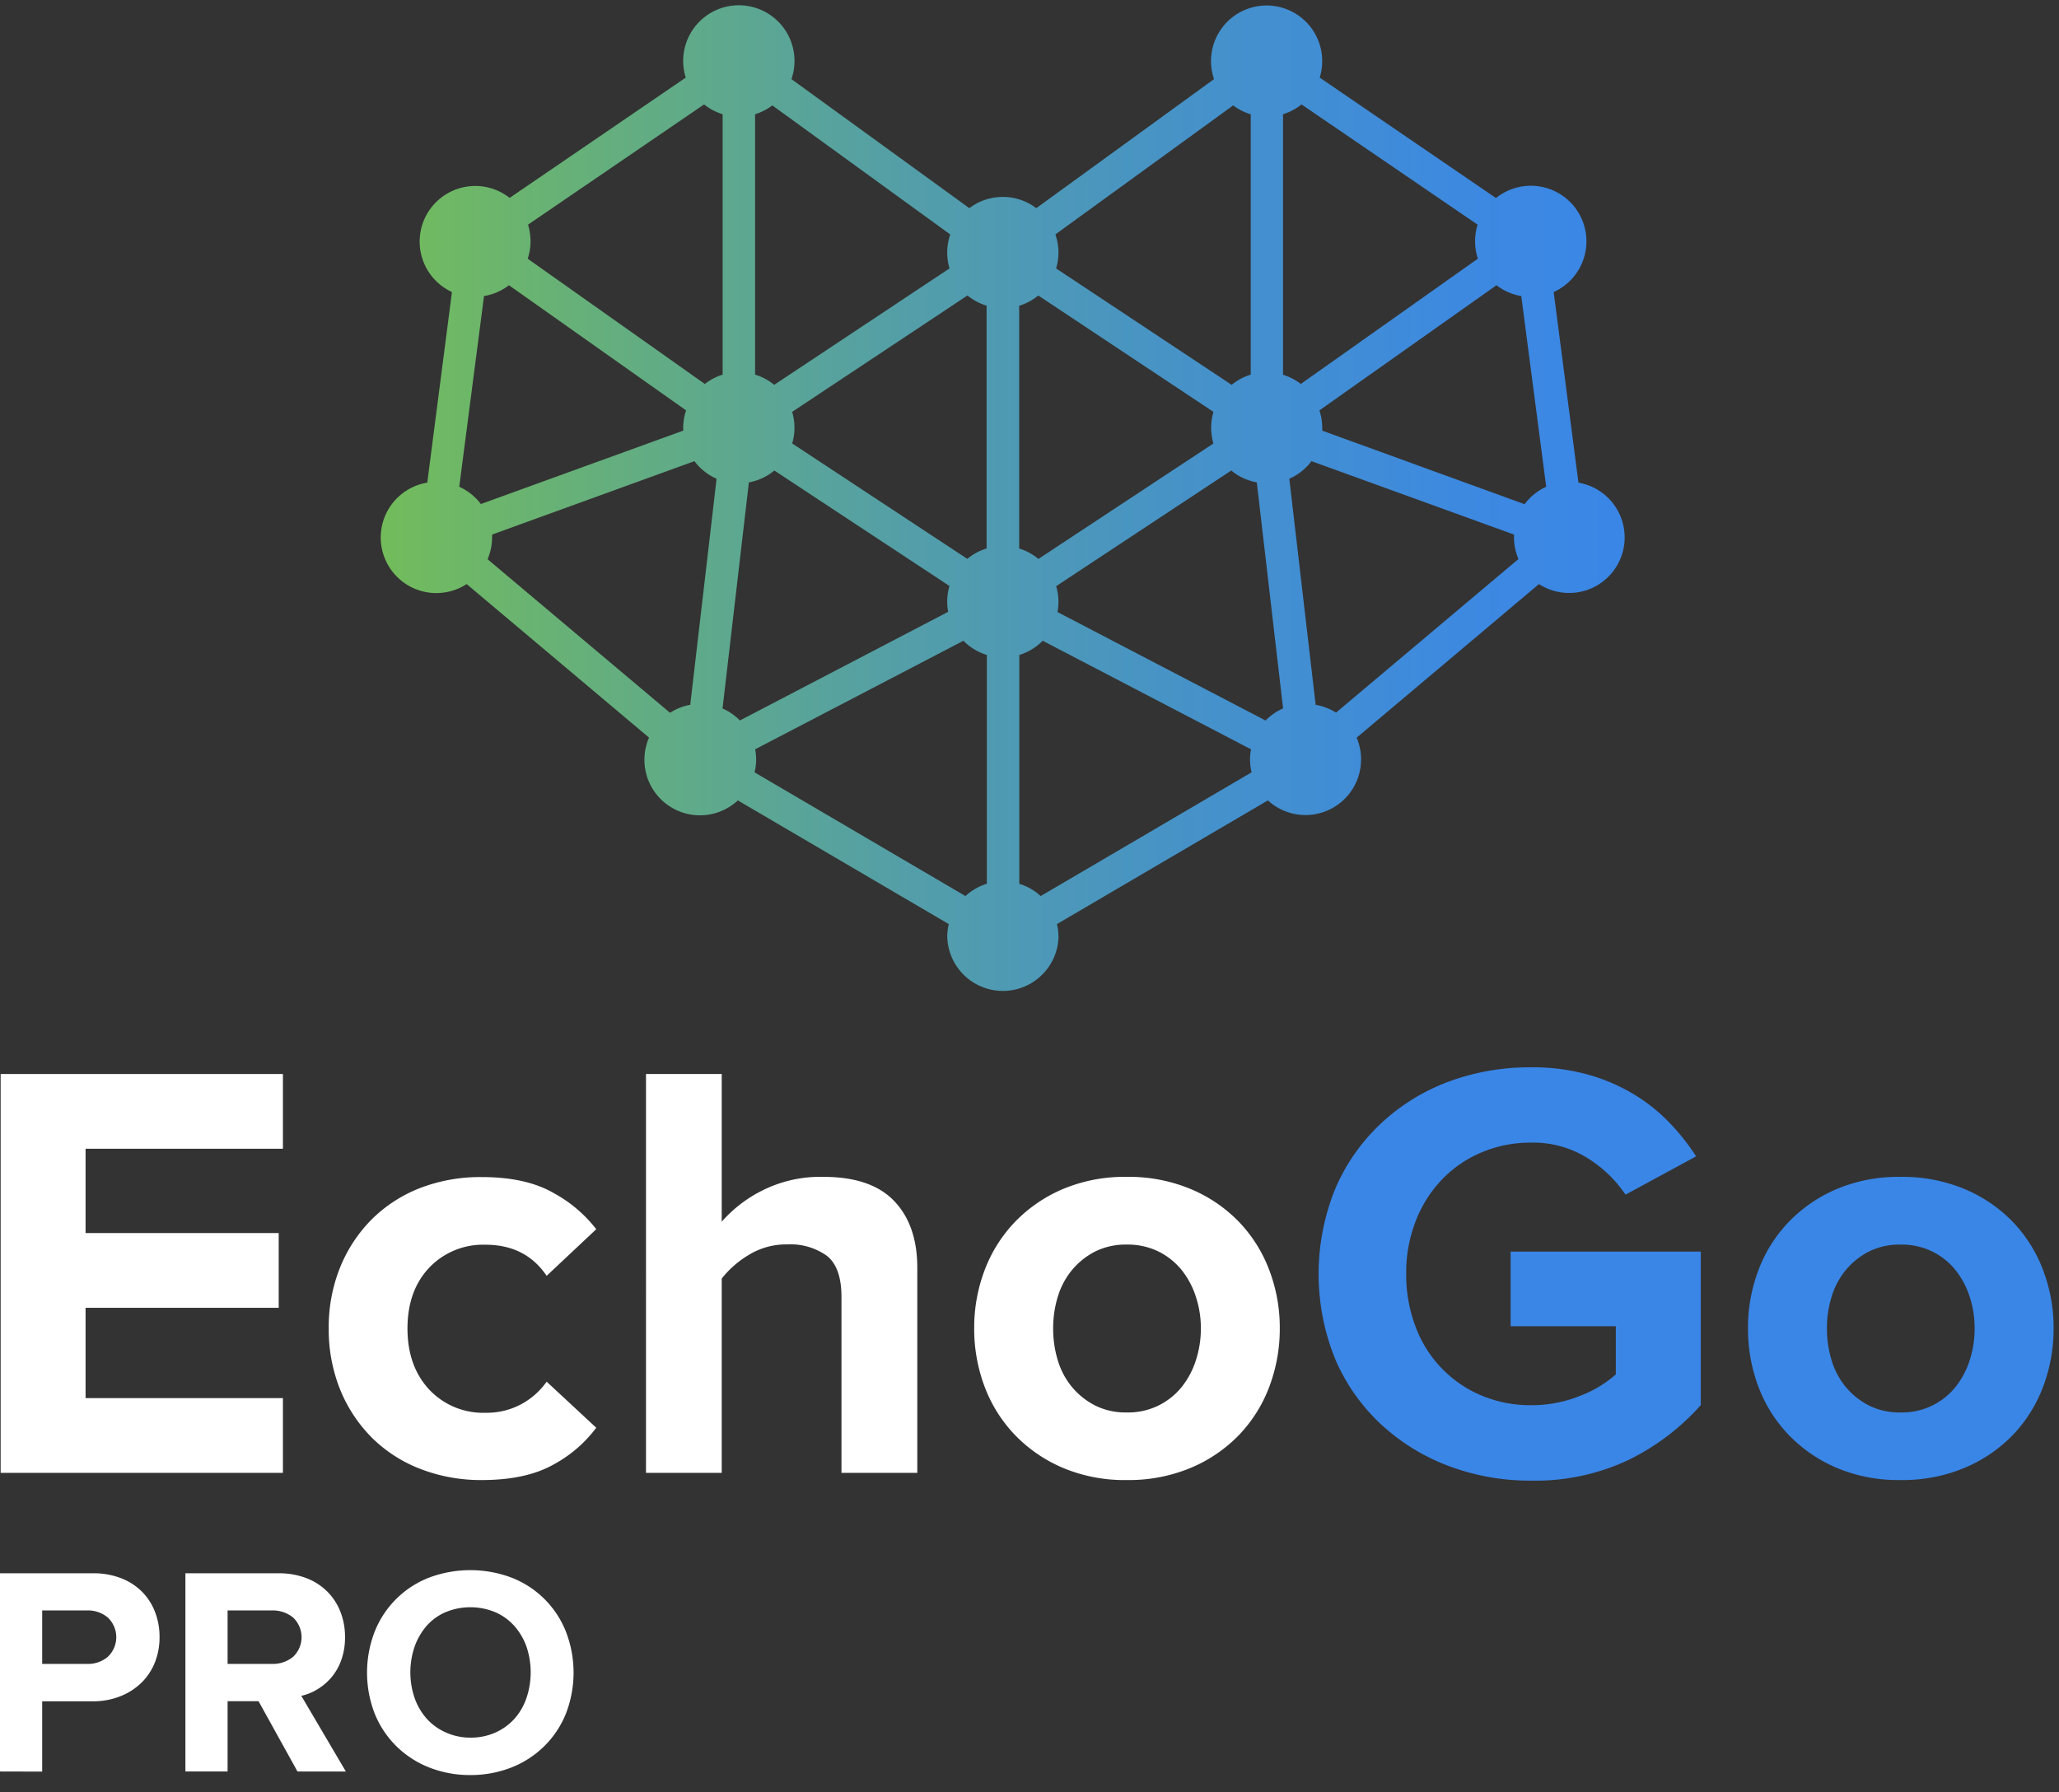
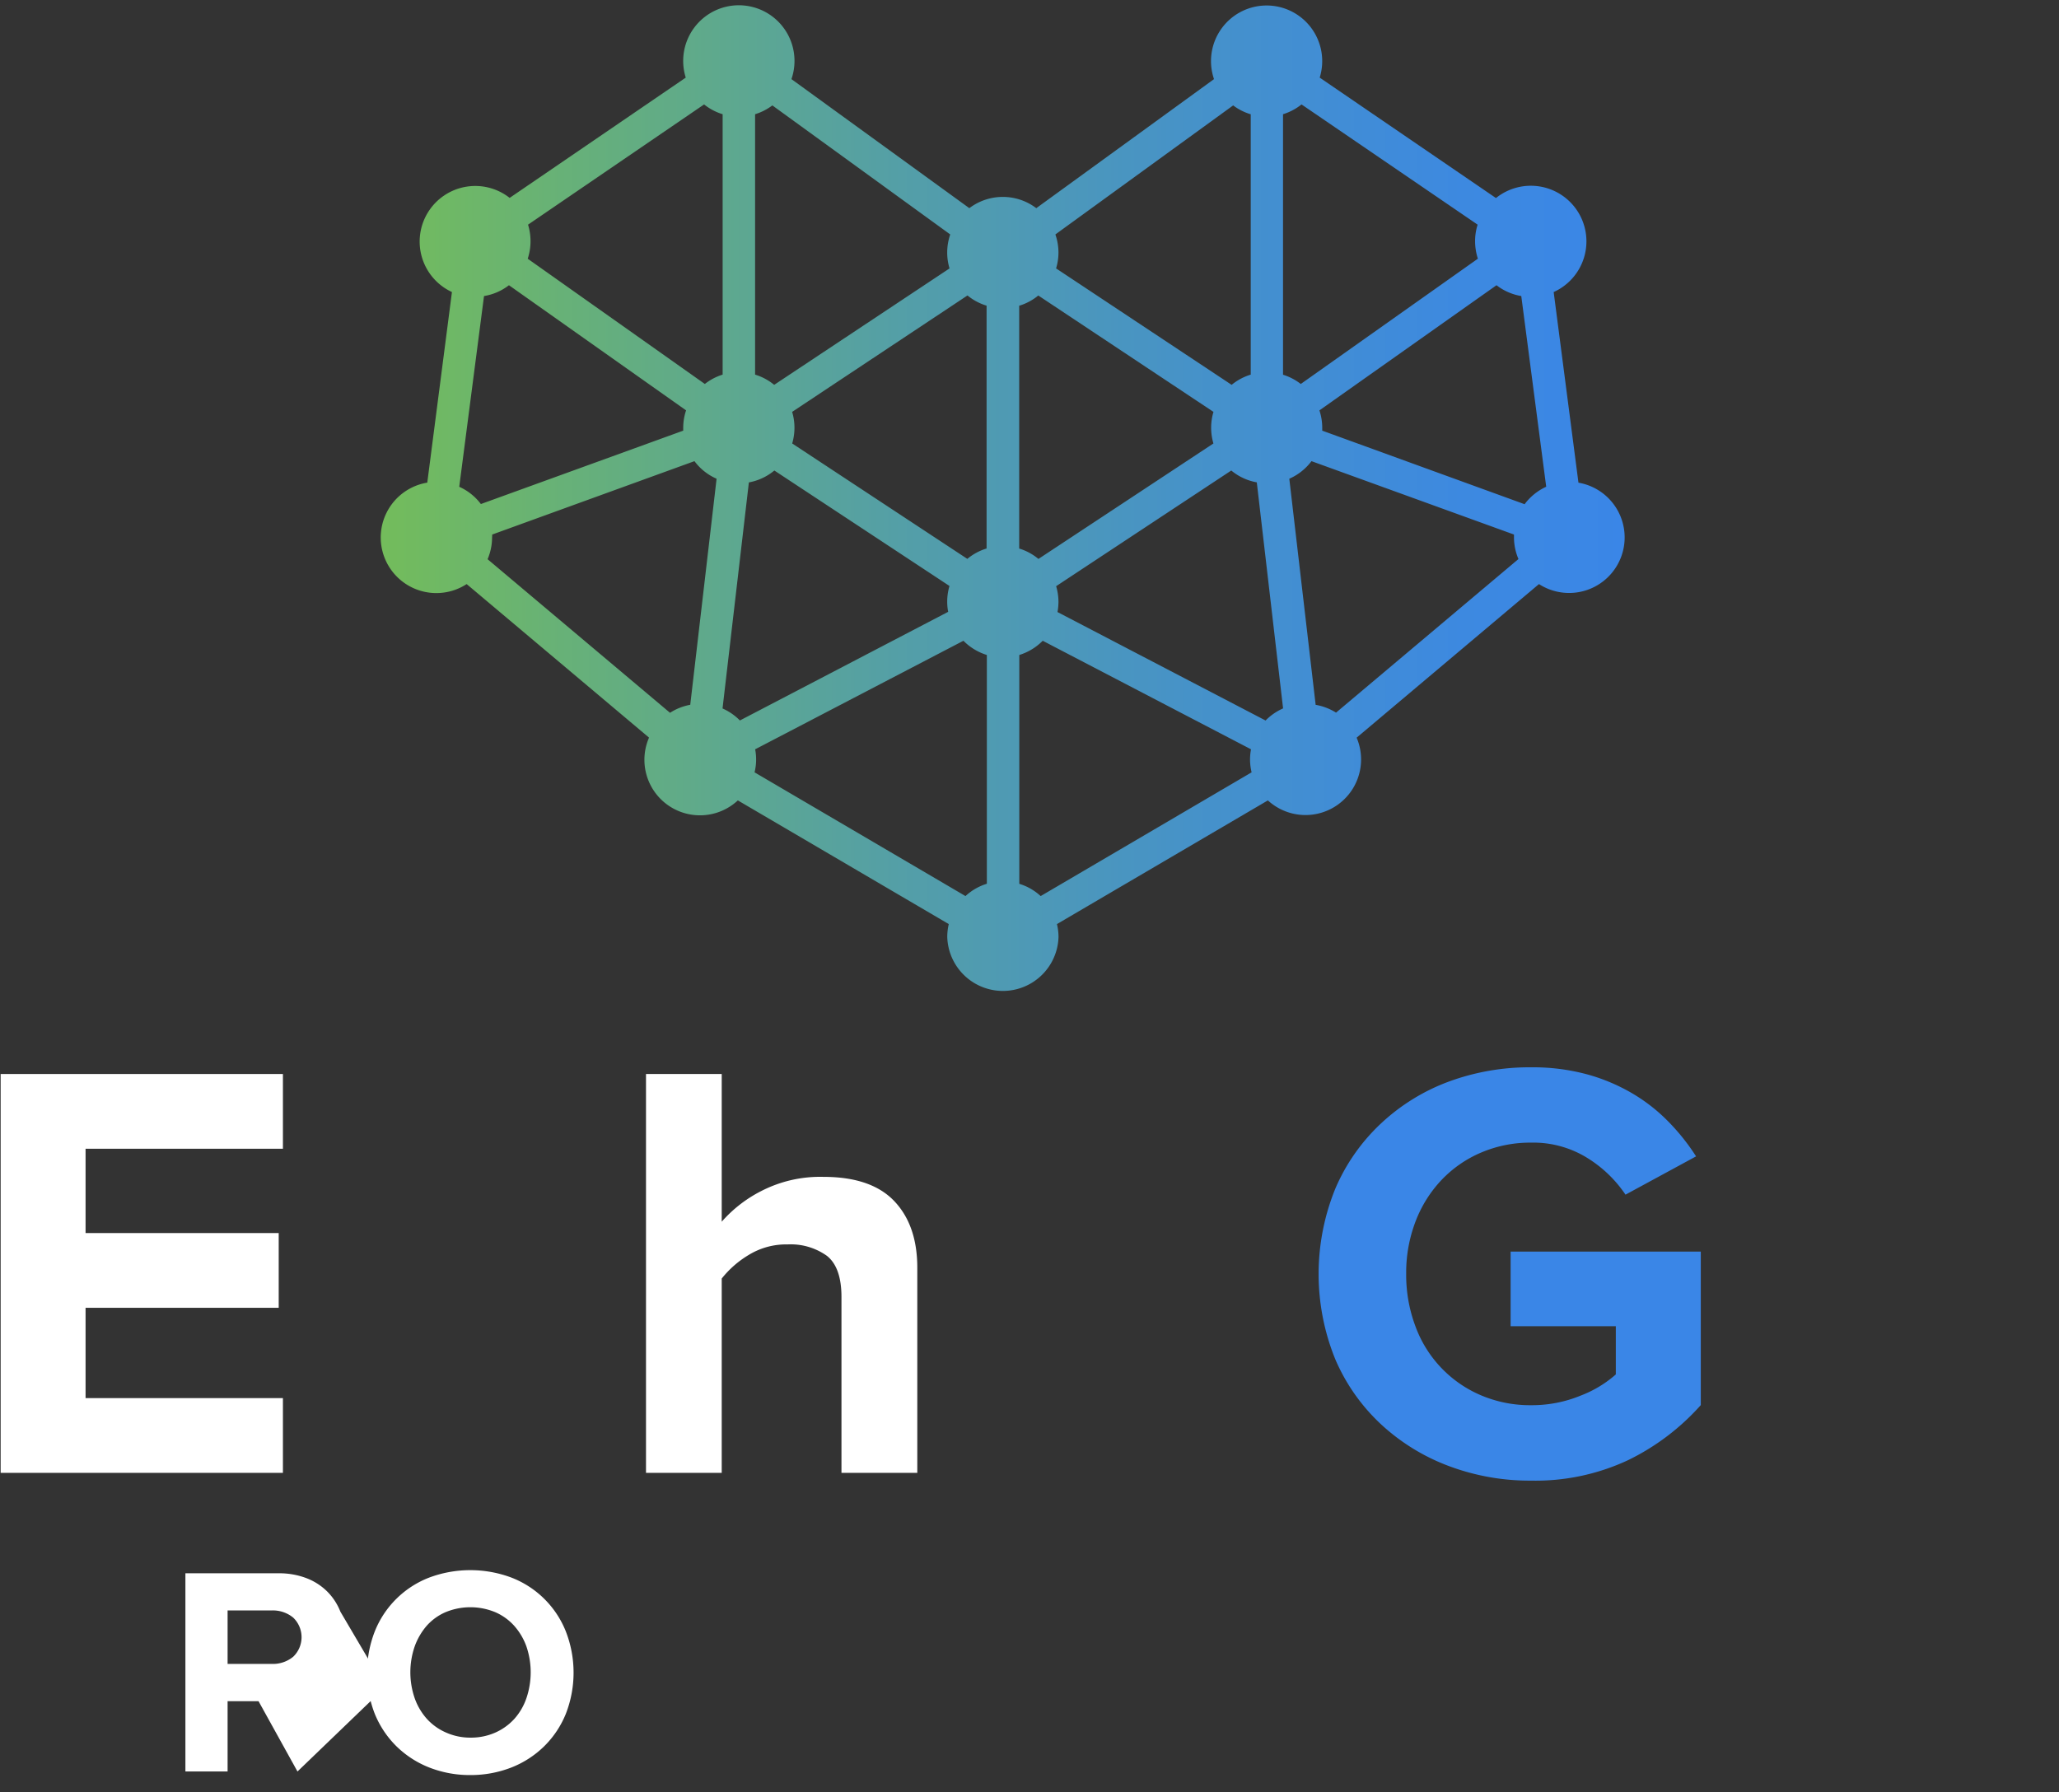
<svg xmlns="http://www.w3.org/2000/svg" id="Layer_1" data-name="Layer 1" viewBox="0 0 380.69 331.37">
  <rect x="0" y="0" width="380.69" height="331.37" fill="#333333" stroke="none" />
  <defs>
    <style>.cls-1{fill:url(#linear-gradient);}.cls-2{fill:#fff;}.cls-3{fill:#3a86e7;}</style>
    <linearGradient id="linear-gradient" x1="70.41" y1="92.27" x2="300.41" y2="92.27" gradientUnits="userSpaceOnUse">
      <stop offset="0" stop-color="#73bc5b" />
      <stop offset="0.16" stop-color="#66b07a" />
      <stop offset="0.43" stop-color="#539ea9" />
      <stop offset="0.67" stop-color="#4591cb" />
      <stop offset="0.87" stop-color="#3d89e0" />
      <stop offset="1" stop-color="#3a86e7" />
    </linearGradient>
  </defs>
  <path class="cls-1" d="M291.84,89.24,287.26,54a10.28,10.28,0,1,0-10.67-17.38L244,14.35a10.28,10.28,0,1,0-19.54.28L191.6,38.49a10.25,10.25,0,0,0-12.38,0L146.33,14.63a10.29,10.29,0,1,0-19.54-.28L94.23,36.59A10.28,10.28,0,1,0,83.56,54L79,89.24A10.28,10.28,0,1,0,86.28,108L120,136.39A10.27,10.27,0,0,0,136.42,148l39,22.87a10.49,10.49,0,0,0-.28,2.39,10.29,10.29,0,0,0,20.57,0,10.49,10.49,0,0,0-.29-2.39l39-22.87a10.28,10.28,0,0,0,16.41-11.6L284.54,108a10.27,10.27,0,1,0,7.3-18.75Zm-9.93,4L244.47,79.63c0-.18,0-.35,0-.53a10.44,10.44,0,0,0-.52-3.22l32.74-23.14a10.24,10.24,0,0,0,4.58,2L285.88,90A10.37,10.37,0,0,0,281.91,93.2Zm-47.89,40-38.5-20.07a10.6,10.6,0,0,0,.18-1.88,10.27,10.27,0,0,0-.43-2.9L227.65,87a10.18,10.18,0,0,0,4.72,2.19l4.86,41.8A10.34,10.34,0,0,0,234,133.22ZM133.59,131l4.87-41.8A10.19,10.19,0,0,0,143.17,87l32.38,21.35a10.27,10.27,0,0,0-.42,2.9,9.74,9.74,0,0,0,.18,1.88L136.8,133.22A10.34,10.34,0,0,0,133.59,131Zm45.29-76.37a10.2,10.2,0,0,0,3.53,1.89v44.9a10.24,10.24,0,0,0-3.56,1.92L146.47,82a10.34,10.34,0,0,0,.42-2.91,10.13,10.13,0,0,0-.43-2.93Zm45.48,21.53a10.13,10.13,0,0,0-.43,2.93,10.34,10.34,0,0,0,.42,2.91L192,103.35a10.15,10.15,0,0,0-3.56-1.92V56.53a10.12,10.12,0,0,0,3.53-1.89Zm48.89-28.33L240.5,71a10.17,10.17,0,0,0-3.28-1.71V21.12a10.32,10.32,0,0,0,3.42-1.81L273.2,41.54a10.06,10.06,0,0,0-.47,3.07A10.46,10.46,0,0,0,273.25,47.84Zm-42-26.72V69.27a10.2,10.2,0,0,0-3.53,1.89L195.26,49.63a10.13,10.13,0,0,0,.44-2.93,10.29,10.29,0,0,0-.57-3.35L228,19.49A10.25,10.25,0,0,0,231.21,21.12ZM175.56,49.63,143.14,71.16a10.2,10.2,0,0,0-3.53-1.89V21.12a10.25,10.25,0,0,0,3.19-1.63l32.89,23.86a10.28,10.28,0,0,0-.56,3.35A10.13,10.13,0,0,0,175.56,49.63ZM133.61,21.12V69.27A10.12,10.12,0,0,0,130.32,71L97.57,47.84a10.38,10.38,0,0,0,.06-6.3l32.55-22.23A10.27,10.27,0,0,0,133.61,21.12ZM94.1,52.74l32.75,23.14a10.16,10.16,0,0,0-.53,3.22c0,.18,0,.35,0,.53L88.91,93.2a10.23,10.23,0,0,0-4-3.19l4.58-35.27A10.2,10.2,0,0,0,94.1,52.74ZM91,98.84,128.4,85.27a10.18,10.18,0,0,0,4.09,3.25l-4.87,41.8a10.36,10.36,0,0,0-3.74,1.48L90.15,103.4a10.23,10.23,0,0,0,.83-4C91,99.19,91,99,91,98.84Zm48.62,39.71,38.51-20.07a10.42,10.42,0,0,0,4.33,2.63v42.3a10.22,10.22,0,0,0-3.95,2.28l-39-22.88a9.91,9.91,0,0,0,.11-4.26Zm48.84,24.86v-42.3a10.42,10.42,0,0,0,4.33-2.63l38.51,20.07a10.6,10.6,0,0,0-.18,1.88,10.34,10.34,0,0,0,.29,2.38l-39,22.88A10.18,10.18,0,0,0,188.41,163.41Zm54.79-33.09-4.87-41.8a10.28,10.28,0,0,0,4.1-3.25l37.44,13.57c0,.18,0,.35,0,.53a10.23,10.23,0,0,0,.83,4l-33.73,28.4A10.36,10.36,0,0,0,243.2,130.32Z" />
  <path class="cls-2" d="M.12,272.34V198.59H52.31v13.82H15.82V228H51.53v13.82H15.82v16.7H52.31v13.82Z" />
-   <path class="cls-2" d="M89.13,273.67a30.89,30.89,0,0,1-11.39-2.05,26,26,0,0,1-9-5.8,26.93,26.93,0,0,1-5.86-8.9,29.74,29.74,0,0,1-2.1-11.34,29.41,29.41,0,0,1,2.1-11.22,26.83,26.83,0,0,1,5.86-8.9,26.12,26.12,0,0,1,9-5.81,30.89,30.89,0,0,1,11.39-2q8.18,0,13.32,3a25,25,0,0,1,7.79,6.64l-9.17,8.62q-3.87-5.74-11.28-5.75a13.74,13.74,0,0,0-10.45,4.26q-4,4.26-4,11.22t4,11.28a13.67,13.67,0,0,0,10.45,4.31,13.45,13.45,0,0,0,6.52-1.55,13.73,13.73,0,0,0,4.76-4.2l9.17,8.52a24.2,24.2,0,0,1-7.79,6.74Q97.31,273.67,89.13,273.67Z" />
  <path class="cls-2" d="M155.58,272.34V239.83c0-3.68-.91-6.22-2.71-7.63a11.52,11.52,0,0,0-7.24-2.1,13.27,13.27,0,0,0-7.19,1.94,18.49,18.49,0,0,0-5,4.37v35.93h-14V198.59h14V225.9a24.49,24.49,0,0,1,7.35-5.69,23.81,23.81,0,0,1,11.45-2.6q8.84,0,13.1,4.48t4.26,12.32v37.93Z" />
-   <path class="cls-2" d="M208.32,273.67a29.38,29.38,0,0,1-11.84-2.27,27,27,0,0,1-8.84-6.08,26.24,26.24,0,0,1-5.59-8.9,30.24,30.24,0,0,1-1.93-10.84,29.87,29.87,0,0,1,1.93-10.72,26.24,26.24,0,0,1,5.59-8.9,26.9,26.9,0,0,1,8.84-6.08,29.38,29.38,0,0,1,11.84-2.27,29.72,29.72,0,0,1,11.88,2.27,26.75,26.75,0,0,1,8.9,6.08,26.21,26.21,0,0,1,5.58,8.9,29.88,29.88,0,0,1,1.94,10.72,30.25,30.25,0,0,1-1.94,10.84,26.21,26.21,0,0,1-5.58,8.9,26.89,26.89,0,0,1-8.9,6.08A29.72,29.72,0,0,1,208.32,273.67Zm0-12.5a12.64,12.64,0,0,0,10.11-4.64,15.31,15.31,0,0,0,2.65-4.92,18.86,18.86,0,0,0,.95-6,18.48,18.48,0,0,0-.95-5.91,15.31,15.31,0,0,0-2.65-4.92,12.8,12.8,0,0,0-4.26-3.38,13,13,0,0,0-5.85-1.27,12.69,12.69,0,0,0-5.81,1.27,13.65,13.65,0,0,0-4.26,3.38,14.07,14.07,0,0,0-2.65,4.92,19.62,19.62,0,0,0-.88,5.91,20,20,0,0,0,.88,6,14.07,14.07,0,0,0,2.65,4.92,13.62,13.62,0,0,0,4.26,3.37A12.56,12.56,0,0,0,208.32,261.17Z" />
  <path class="cls-3" d="M283.06,273.78a42.61,42.61,0,0,1-15.21-2.71,38,38,0,0,1-12.49-7.69,35.55,35.55,0,0,1-8.46-12,41.87,41.87,0,0,1,0-31.62,35.65,35.65,0,0,1,8.46-12.05A37.21,37.21,0,0,1,267.85,200a43.24,43.24,0,0,1,15.21-2.65,38.53,38.53,0,0,1,10.44,1.32,34.61,34.61,0,0,1,8.46,3.6,32,32,0,0,1,6.63,5.25,39.58,39.58,0,0,1,5,6.3l-13.05,7.08a23.19,23.19,0,0,0-7-6.75,18.93,18.93,0,0,0-10.44-2.87,23.16,23.16,0,0,0-9.24,1.83,21.93,21.93,0,0,0-7.35,5.09,23.12,23.12,0,0,0-4.81,7.71,26.51,26.51,0,0,0-1.71,9.64,27,27,0,0,0,1.71,9.69A22.08,22.08,0,0,0,273.82,258a23.16,23.16,0,0,0,9.24,1.83,23.66,23.66,0,0,0,9.23-1.79,21.24,21.24,0,0,0,6.46-3.9v-8.91H279.3V231.43h35.16v28.38A43.36,43.36,0,0,1,301,270,40.42,40.42,0,0,1,283.06,273.78Z" />
-   <path class="cls-3" d="M351.38,273.67a29.37,29.37,0,0,1-11.83-2.27,27,27,0,0,1-8.84-6.08,26.09,26.09,0,0,1-5.59-8.9,30.24,30.24,0,0,1-1.93-10.84,29.87,29.87,0,0,1,1.93-10.72,26.09,26.09,0,0,1,5.59-8.9,26.9,26.9,0,0,1,8.84-6.08,29.37,29.37,0,0,1,11.83-2.27,29.77,29.77,0,0,1,11.89,2.27,26.75,26.75,0,0,1,8.9,6.08,26.21,26.21,0,0,1,5.58,8.9,29.88,29.88,0,0,1,1.94,10.72,30.25,30.25,0,0,1-1.94,10.84,26.21,26.21,0,0,1-5.58,8.9,26.89,26.89,0,0,1-8.9,6.08A29.77,29.77,0,0,1,351.38,273.67Zm0-12.5a12.64,12.64,0,0,0,10.12-4.64,15.5,15.5,0,0,0,2.65-4.92,18.86,18.86,0,0,0,.94-6,18.47,18.47,0,0,0-.94-5.91,15.5,15.5,0,0,0-2.65-4.92,12.8,12.8,0,0,0-4.26-3.38,13,13,0,0,0-5.86-1.27,12.68,12.68,0,0,0-5.8,1.27,13.65,13.65,0,0,0-4.26,3.38,14.07,14.07,0,0,0-2.65,4.92,19.62,19.62,0,0,0-.89,5.91,20,20,0,0,0,.89,6,14.07,14.07,0,0,0,2.65,4.92,13.62,13.62,0,0,0,4.26,3.37A12.55,12.55,0,0,0,351.38,261.17Z" />
-   <path class="cls-2" d="M0,327.56V290.91H17.17a13.9,13.9,0,0,1,5.29.94,11.11,11.11,0,0,1,3.88,2.55,10.84,10.84,0,0,1,2.36,3.76,12.79,12.79,0,0,1,.8,4.56,12.51,12.51,0,0,1-.82,4.56,10.87,10.87,0,0,1-2.4,3.74,11.73,11.73,0,0,1-3.86,2.56,13.45,13.45,0,0,1-5.26,1H7.8v13Zm16.1-19.89a5.67,5.67,0,0,0,3.84-1.32,5,5,0,0,0,0-7.25,5.67,5.67,0,0,0-3.84-1.32H7.8v9.89Z" />
-   <path class="cls-2" d="M55,327.56l-7.2-13H42.08v13h-7.8V290.91H51.46a14.14,14.14,0,0,1,5.14.88,11.07,11.07,0,0,1,3.88,2.47A10.88,10.88,0,0,1,62.93,298a12.66,12.66,0,0,1,.86,4.69,12.33,12.33,0,0,1-.7,4.29,10.25,10.25,0,0,1-1.85,3.22,10.56,10.56,0,0,1-2.6,2.19,9.85,9.85,0,0,1-2.93,1.18l8.24,14Zm-4.73-19.89a5.91,5.91,0,0,0,3.93-1.32,5,5,0,0,0,0-7.25,5.91,5.91,0,0,0-3.93-1.32H42.08v9.89Z" />
+   <path class="cls-2" d="M55,327.56l-7.2-13H42.08v13h-7.8V290.91H51.46a14.14,14.14,0,0,1,5.14.88,11.07,11.07,0,0,1,3.88,2.47A10.88,10.88,0,0,1,62.93,298l8.24,14Zm-4.73-19.89a5.91,5.91,0,0,0,3.93-1.32,5,5,0,0,0,0-7.25,5.91,5.91,0,0,0-3.93-1.32H42.08v9.89Z" />
  <path class="cls-2" d="M87,328.22a20.55,20.55,0,0,1-7.64-1.4,18.17,18.17,0,0,1-6.07-3.93,17.92,17.92,0,0,1-4-6,21,21,0,0,1,0-15.22,17.68,17.68,0,0,1,10-9.94,21.68,21.68,0,0,1,15.33,0,17.68,17.68,0,0,1,10,9.94,21,21,0,0,1,0,15.22,17.77,17.77,0,0,1-4,6,18.07,18.07,0,0,1-6.07,3.93A20.67,20.67,0,0,1,87,328.22Zm0-6.92a11.08,11.08,0,0,0,4.59-.94,10.53,10.53,0,0,0,3.51-2.53A11.15,11.15,0,0,0,97.33,314a14.86,14.86,0,0,0,0-9.56,11.68,11.68,0,0,0-2.26-3.82,10.1,10.1,0,0,0-3.51-2.52,12,12,0,0,0-9.18,0,9.93,9.93,0,0,0-3.49,2.52,12,12,0,0,0-2.22,3.82,14.68,14.68,0,0,0,0,9.56,11.39,11.39,0,0,0,2.22,3.79,10.35,10.35,0,0,0,3.49,2.53A11,11,0,0,0,87,321.3Z" />
</svg>